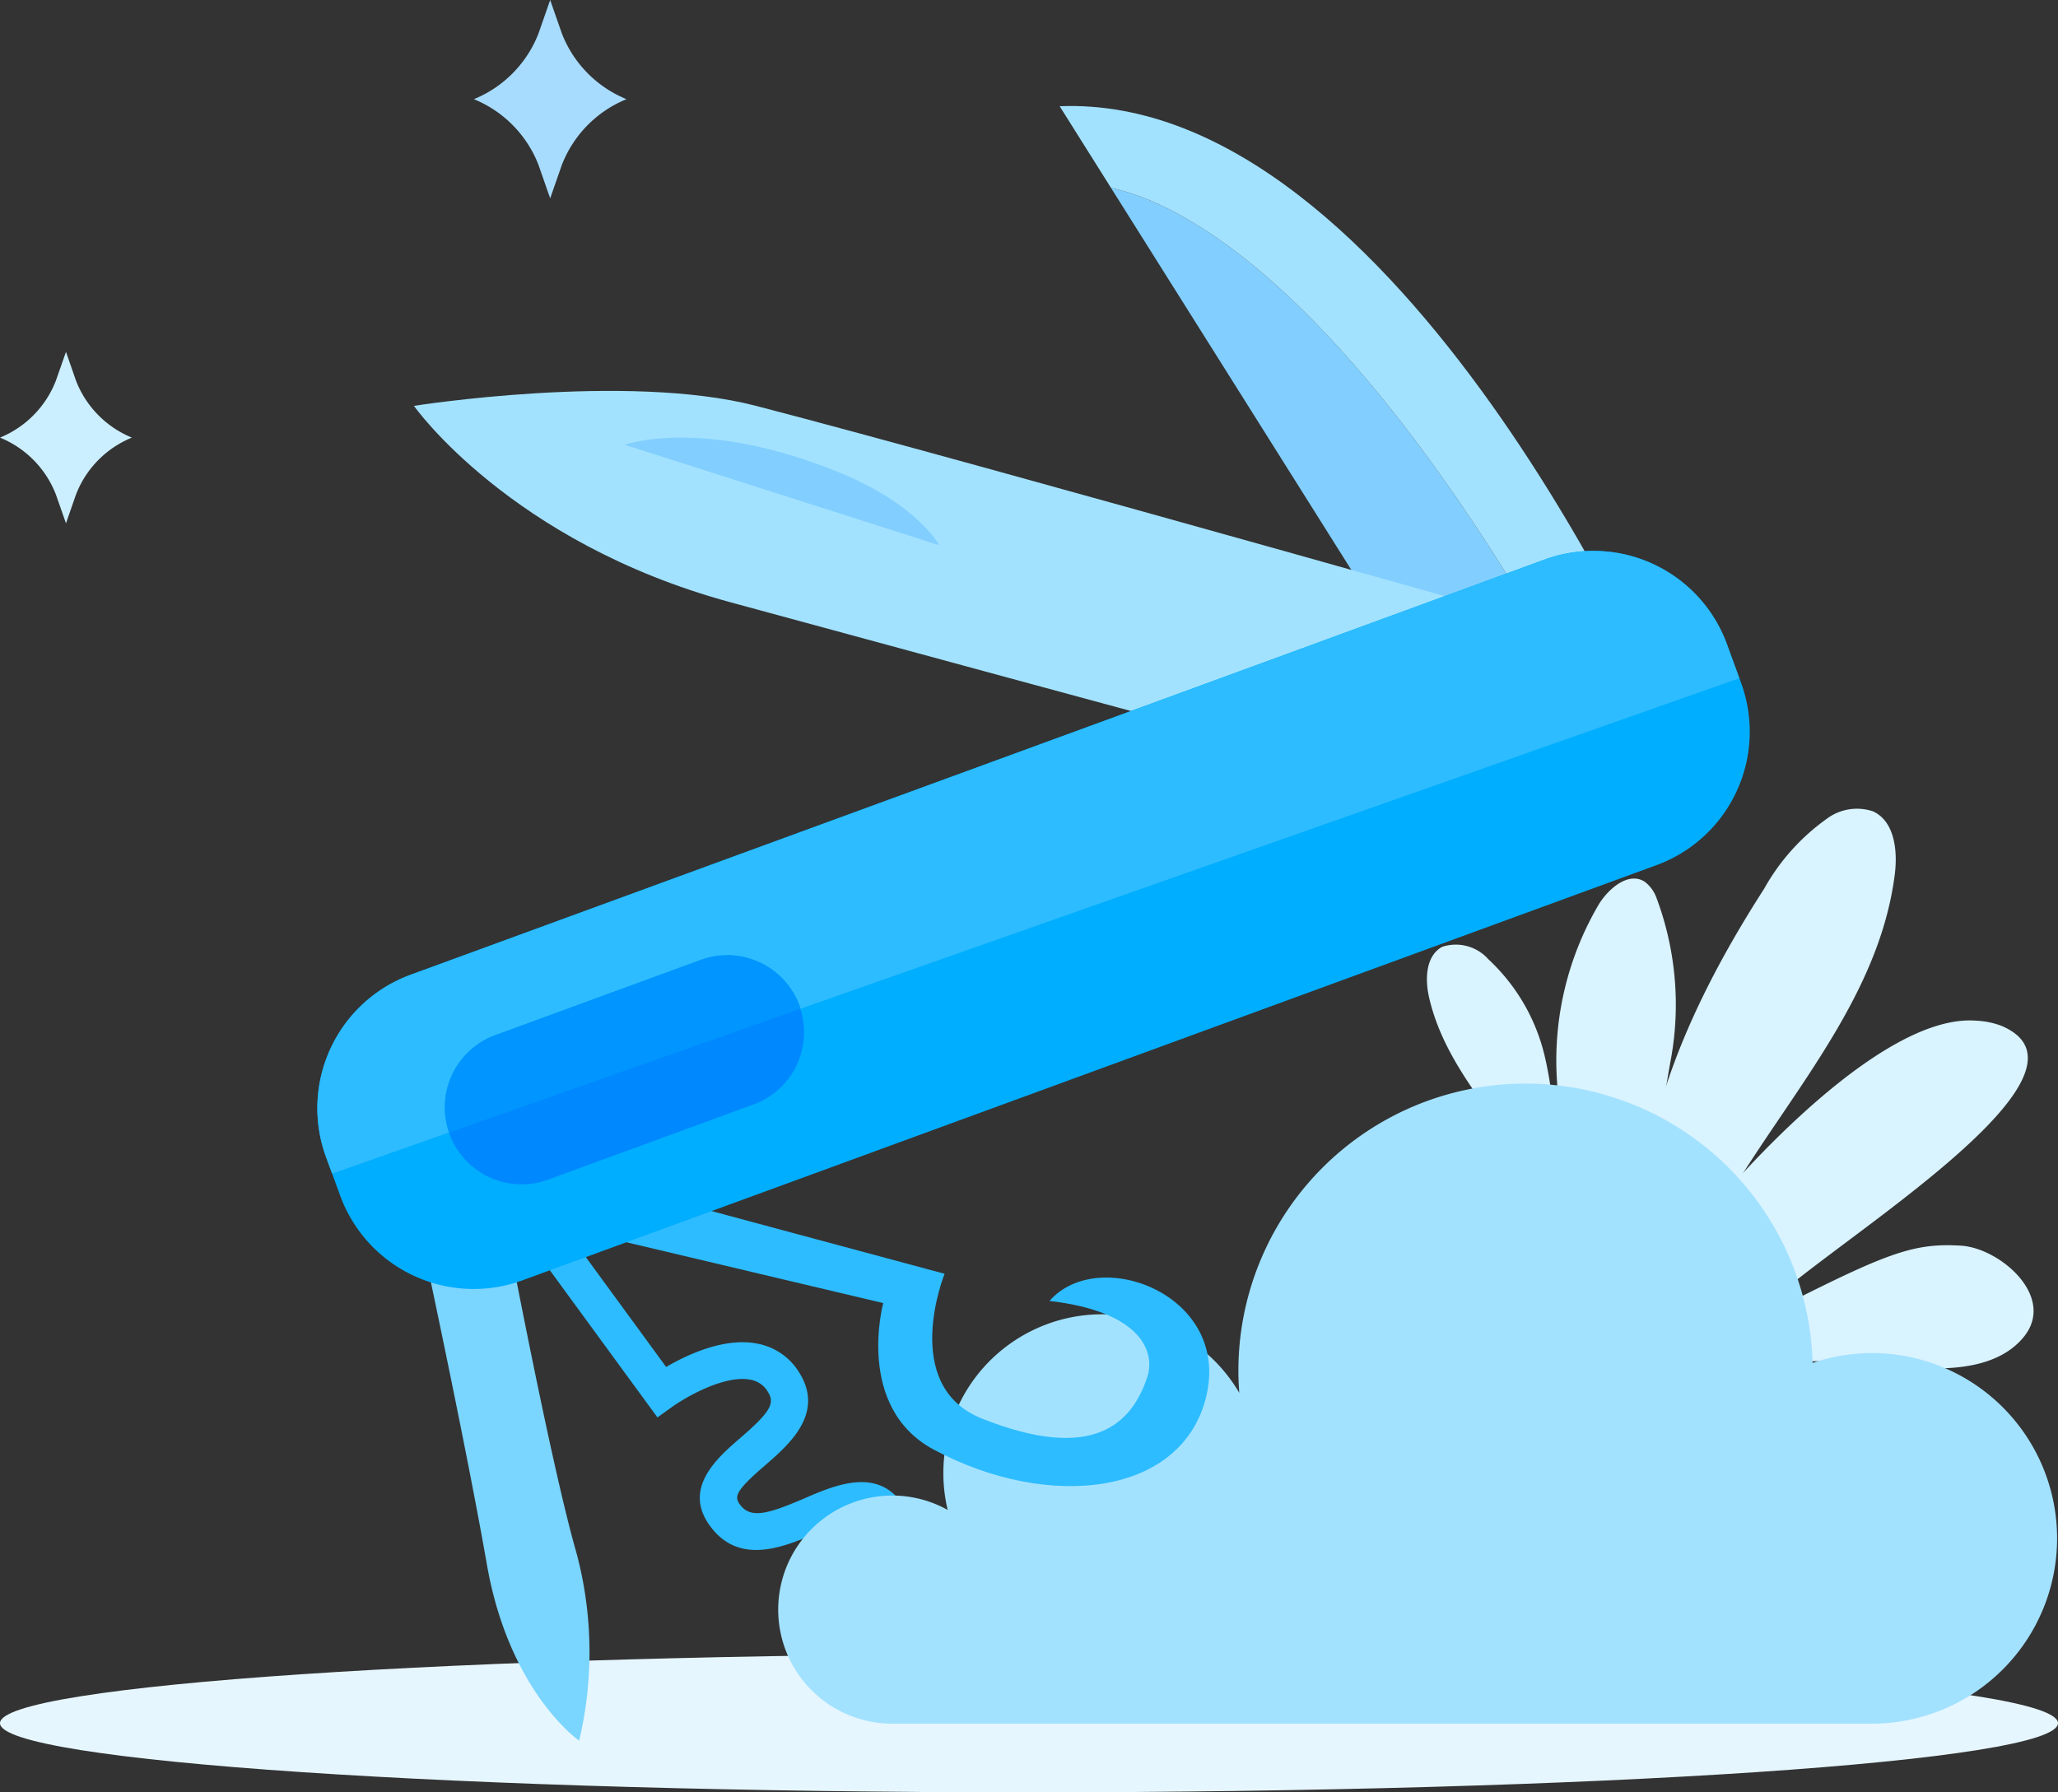
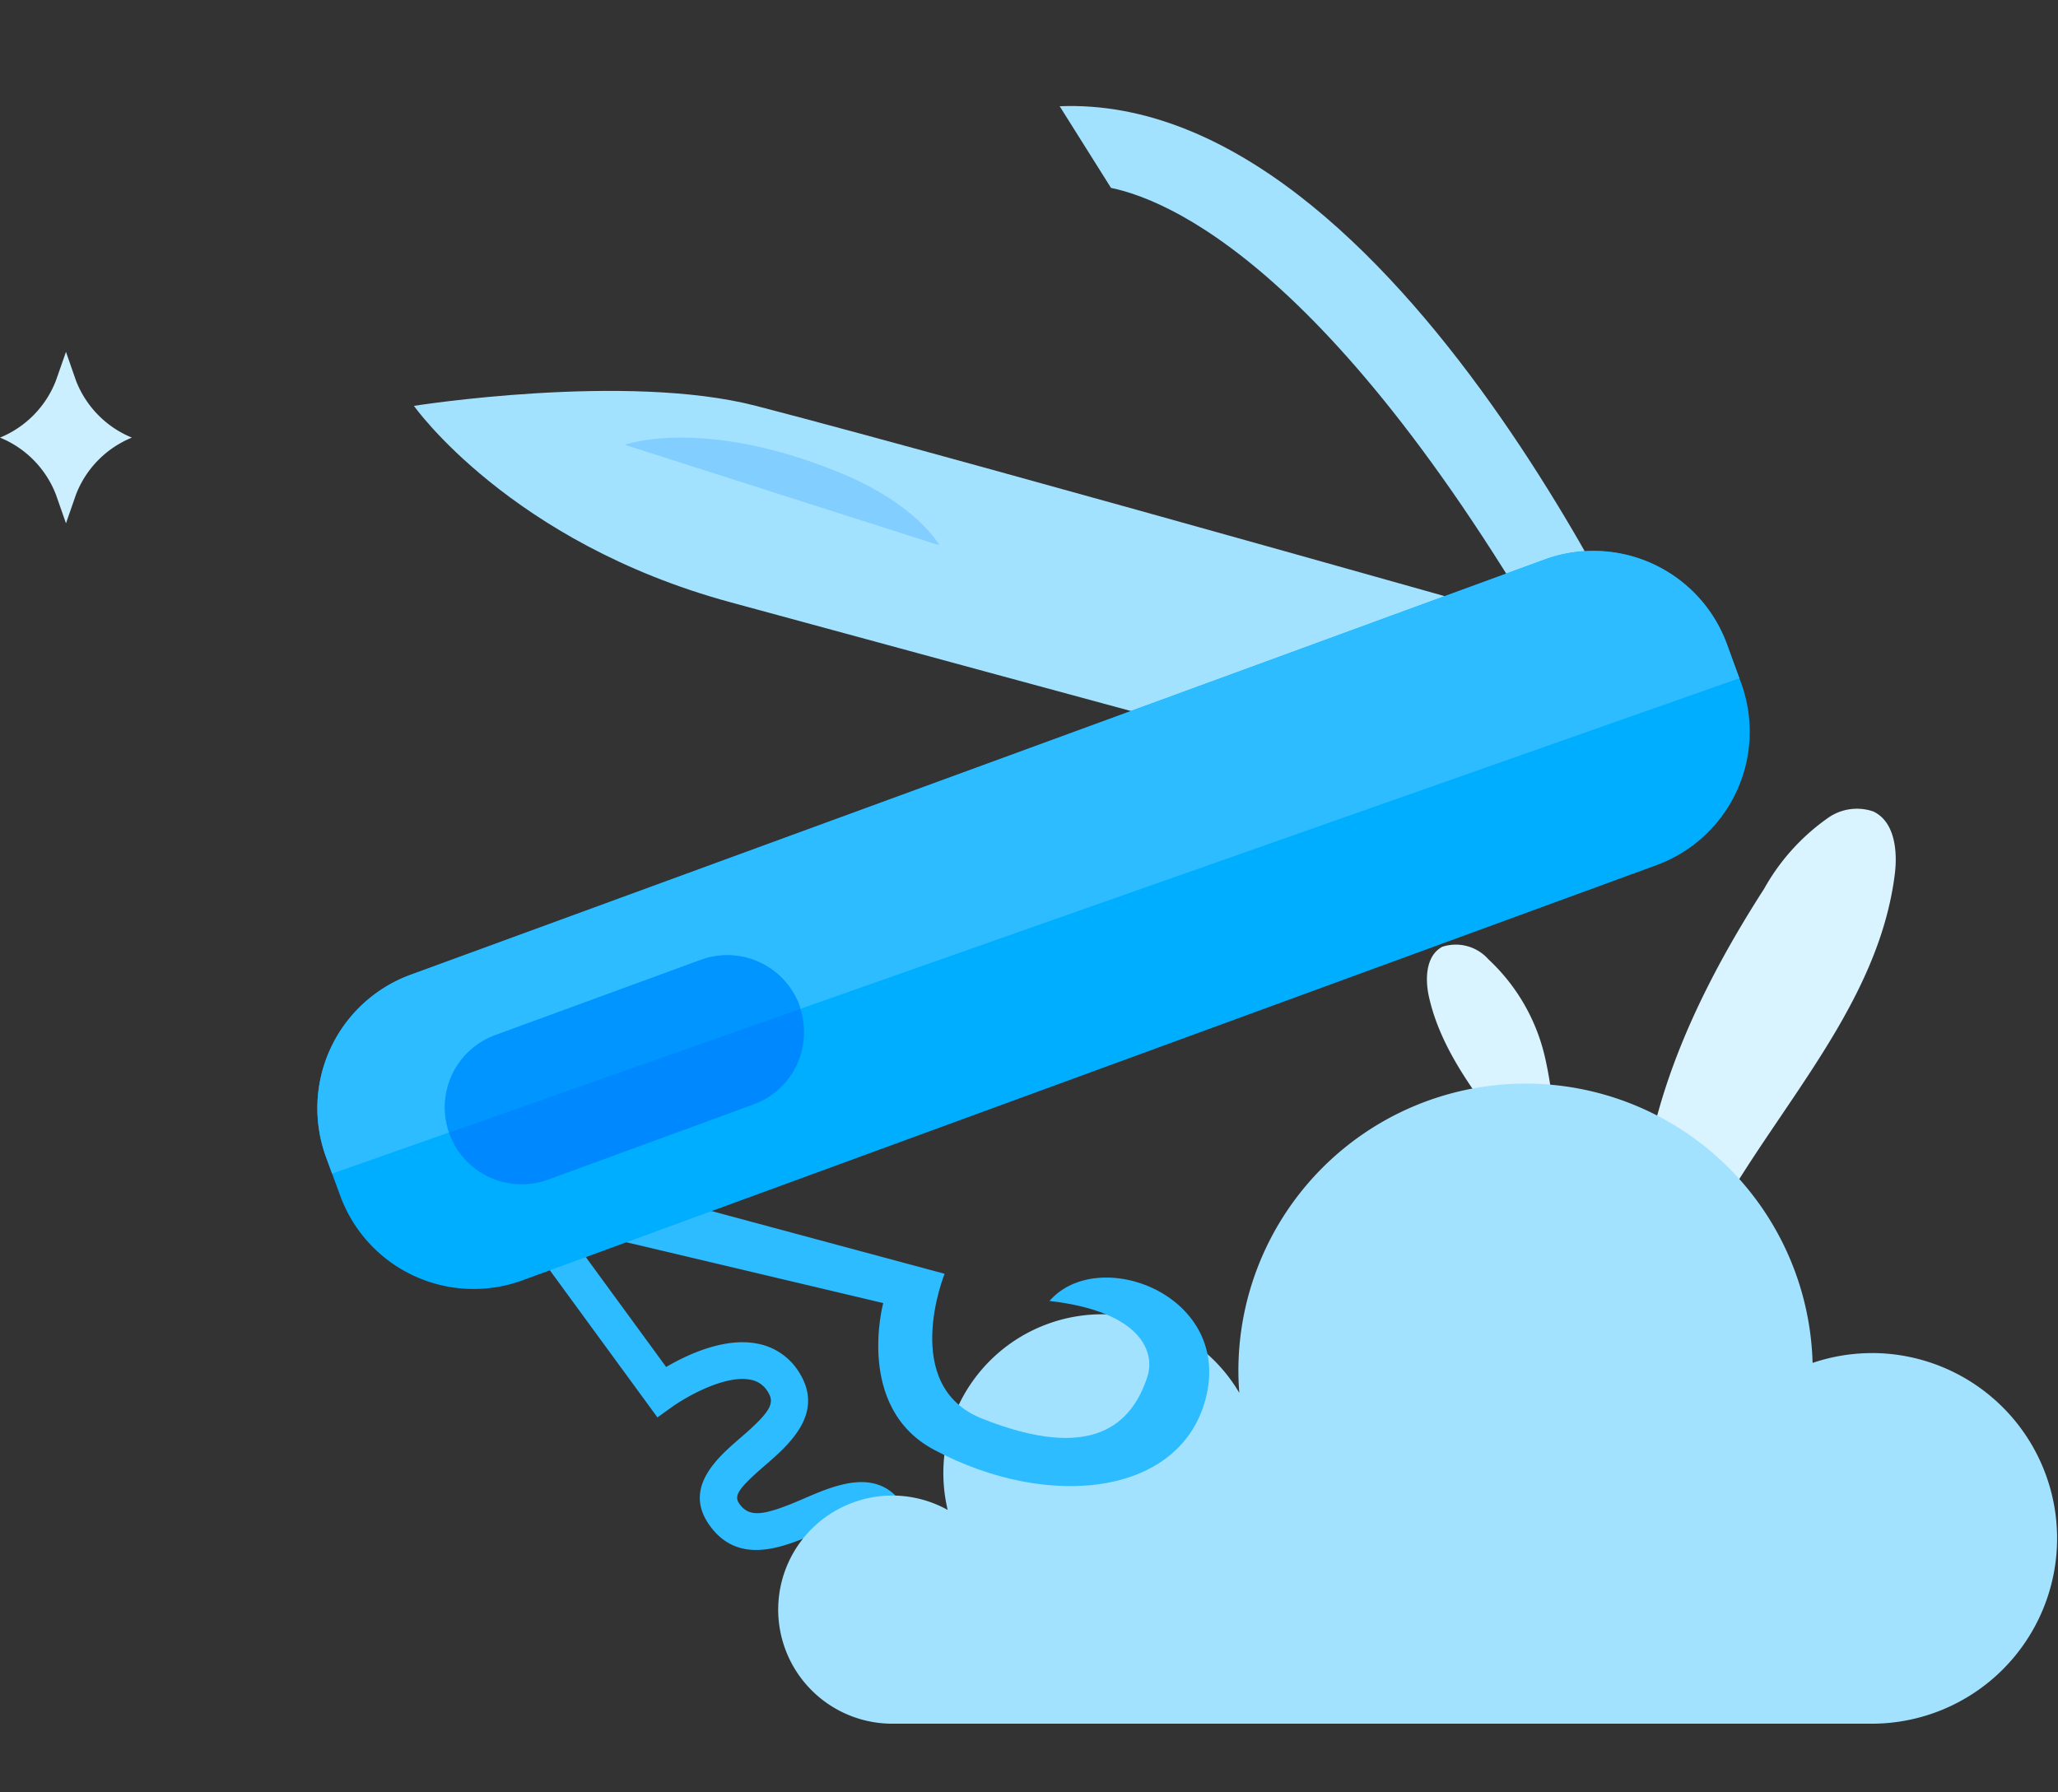
<svg xmlns="http://www.w3.org/2000/svg" width="114.814" height="100" viewBox="0 0 114.814 100">
  <rect x="0" y="0" width="114.814" height="100" fill="#333333" stroke="none" />
  <g id="Group_21870" data-name="Group 21870" transform="translate(-1928.291 -3583.14)">
    <g id="Group_21856" data-name="Group 21856">
      <path id="Path_17634" data-name="Path 17634" d="M1976.165,3677.6a3.447,3.447,0,0,1-2.119-1.544c-1.226-1.976.4-3.614,1.587-4.809,1.536-1.549,1.917-2.173,1.3-3.055-.39-.56-1.122-.372-2.994.437s-4.411,1.911-6.059-.383c-1.507-2.1.444-3.787,1.736-4.9,1.621-1.4,1.921-1.9,1.528-2.528a1.4,1.4,0,0,0-.987-.7c-1.446-.288-3.639.993-4.362,1.511l-.826.591-13.326-18.224a1.027,1.027,0,1,1,1.658-1.213l12.154,16.624c1.159-.678,3.25-1.671,5.1-1.3a3.48,3.48,0,0,1,2.336,1.63c1.416,2.28-.6,4.018-1.931,5.171-1.57,1.354-1.724,1.708-1.409,2.148.58.8,1.44.619,3.574-.3,1.719-.745,4.076-1.766,5.495.273,1.693,2.43-.246,4.384-1.53,5.675-1.253,1.265-1.616,1.77-1.3,2.283a1.419,1.419,0,0,0,1,.661c1.288.248,3.32-.532,5.435-2.09a1.028,1.028,0,0,1,1.218,1.657c-2.646,1.945-5.146,2.817-7.043,2.45C1976.325,3677.637,1976.244,3677.621,1976.165,3677.6Z" fill="#2dbcff" />
    </g>
-     <path id="Path_17635" data-name="Path 17635" d="M1928.291,3679.28c0,2.133,25.7,3.86,57.408,3.86s57.406-1.727,57.406-3.86-25.7-3.86-57.406-3.86S1928.291,3677.148,1928.291,3679.28Z" fill="#e6f6fe" />
    <g id="Group_21857" data-name="Group 21857">
      <path id="Path_17636" data-name="Path 17636" d="M2019.811,3653.306c-.339-7.347,2.924-14.4,6.9-20.581a11.909,11.909,0,0,1,3.51-3.914,2.806,2.806,0,0,1,2.573-.4c1.2.56,1.371,2.2,1.205,3.513-1.05,8.311-8.171,14.447-11.455,22.153" fill="#d9f3ff" />
      <path id="Path_17637" data-name="Path 17637" d="M2014.964,3648.49a21.63,21.63,0,0,0-.48-6.363,10.754,10.754,0,0,0-3.154-5.463,2.427,2.427,0,0,0-2.575-.7c-.919.49-.971,1.787-.742,2.8,1.251,5.564,6.975,9.3,8.15,14.878" fill="#d9f3ff" />
-       <path id="Path_17638" data-name="Path 17638" d="M2016.877,3653.244a44.386,44.386,0,0,1-1.734-9.98,17.166,17.166,0,0,1,2.373-9.716c.562-.878,1.65-1.779,2.529-1.216a1.977,1.977,0,0,1,.667.921,16.985,16.985,0,0,1,.8,8.963,82.75,82.75,0,0,0-1.142,9.037,2.565,2.565,0,0,0,.233,1.321.953.953,0,0,0,1.144.472,1.287,1.287,0,0,0,.514-.544c.72-1.186,10.276-12.877,16.269-12.416a4.542,4.542,0,0,1,1.424.29c6.947,2.947-13,14.14-13.663,16.362,7.12-3.635,8.59-4.266,11.394-4.1,2.16.124,5.322,2.826,3.526,5.072-1.241,1.551-3.477,1.841-5.464,1.763-2.168-.088-4.329-.466-6.5-.379a8.433,8.433,0,0,0-5.91,2.311" fill="#d9f3ff" />
    </g>
    <path id="Path_17639" data-name="Path 17639" d="M2032.714,3658.632a10.326,10.326,0,0,0-3.3.548,16.02,16.02,0,0,0-32.034.472c0,.4.021.8.05,1.2a8.862,8.862,0,0,0-16.269,6.53,6.364,6.364,0,1,0-3.092,11.927h54.646a10.339,10.339,0,1,0,0-20.679Z" fill="#a3e2ff" />
    <g id="Group_21858" data-name="Group 21858">
      <path id="Path_17640" data-name="Path 17640" d="M1964.864,3649.868l16.126,4.34s-2.527,6.239,2.081,8.076c6.226,2.48,8.379.269,9.23-2.33.432-1.315-.243-3.628-5.459-4.231,2.707-3.109,10.048-.387,8.763,5.246s-8.778,6.488-15.209,3.055c-4.42-2.359-2.83-8.182-2.83-8.182l-14.324-3.392Z" fill="#2dbcff" />
    </g>
    <g id="Group_21859" data-name="Group 21859">
-       <path id="Path_17641" data-name="Path 17641" d="M1951.48,3650.683s2.723,12.583,3.972,19.733,5.15,9.84,5.15,9.84a21.455,21.455,0,0,0-.138-10.432c-1.538-5.3-4.3-20.131-4.3-20.131Z" fill="#7ad5ff" />
-     </g>
+       </g>
    <g id="Group_21862" data-name="Group 21862">
      <g id="Group_21860" data-name="Group 21860">
-         <path id="Path_17642" data-name="Path 17642" d="M1990.273,3593.623l21.115,33.567,6.283-2.77C2004.055,3598.919,1993.957,3594.387,1990.273,3593.623Z" fill="#82cfff" />
-       </g>
+         </g>
      <g id="Group_21861" data-name="Group 21861">
        <path id="Path_17643" data-name="Path 17643" d="M1987.409,3589.067l2.864,4.556c3.684.764,13.782,5.3,27.4,30.8l3.588-1.583S2006.442,3588.306,1987.409,3589.067Z" fill="#a3e2ff" />
      </g>
    </g>
    <g id="Group_21865" data-name="Group 21865">
      <g id="Group_21863" data-name="Group 21863">
        <path id="Path_17644" data-name="Path 17644" d="M2017.271,3629.822s-30.175-8.164-48.237-13.082c-12.289-3.344-17.651-10.956-17.651-10.956s11.85-1.877,19.084,0c12.6,3.269,49.65,13.793,49.65,13.793Z" fill="#a3e2ff" />
      </g>
      <g id="Group_21864" data-name="Group 21864">
        <path id="Path_17645" data-name="Path 17645" d="M1963.138,3607.955s4.277-1.566,11.855,1.494c4.514,1.822,5.7,4.114,5.7,4.114Z" fill="#82cfff" />
      </g>
    </g>
    <g id="Group_21866" data-name="Group 21866">
      <path id="Path_17646" data-name="Path 17646" d="M2025.426,3621.242l-.1-.268-.693-1.9a7.927,7.927,0,0,0-10.17-4.717l-63.266,23.164a7.929,7.929,0,0,0-4.718,10.169l.339.922.454,1.242a7.926,7.926,0,0,0,10.168,4.718l63.267-23.164A7.93,7.93,0,0,0,2025.426,3621.242Z" fill="#00aeff" />
      <path id="Path_17647" data-name="Path 17647" d="M1955.917,3640.9l11.472-4.2a4.294,4.294,0,0,1,5.506,2.557c.021.055.025.112.043.17l52.389-18.446-.693-1.9a7.927,7.927,0,0,0-10.17-4.717l-63.266,23.164a7.929,7.929,0,0,0-4.718,10.169l.339.922,6.523-2.295A4.289,4.289,0,0,1,1955.917,3640.9Z" fill="#2dbcff" />
      <path id="Path_17648" data-name="Path 17648" d="M1967.389,3636.693l-11.472,4.2a4.289,4.289,0,0,0-2.575,5.426l19.6-6.9c-.018-.058-.022-.115-.043-.17A4.294,4.294,0,0,0,1967.389,3636.693Z" fill="#0095ff" />
      <path id="Path_17649" data-name="Path 17649" d="M1953.363,3646.4a4.293,4.293,0,0,0,5.507,2.555l11.47-4.2a4.282,4.282,0,0,0,2.6-5.336l-19.6,6.9C1953.352,3646.346,1953.353,3646.375,1953.363,3646.4Z" fill="#08f" />
    </g>
-     <path id="Path_17650" data-name="Path 17650" d="M1958.336,3585l.649-1.859.649,1.859a6.5,6.5,0,0,0,3.609,3.673h0a6.5,6.5,0,0,0-3.609,3.674l-.649,1.861-.649-1.861a6.5,6.5,0,0,0-3.608-3.674h0A6.5,6.5,0,0,0,1958.336,3585Z" fill="#a8dcff" />
    <path id="Path_17651" data-name="Path 17651" d="M1931.409,3604.379l.563-1.607.559,1.607a5.626,5.626,0,0,0,3.118,3.176h0a5.617,5.617,0,0,0-3.118,3.174l-.559,1.607-.563-1.607a5.621,5.621,0,0,0-3.118-3.174h0A5.629,5.629,0,0,0,1931.409,3604.379Z" fill="#ccefff" />
  </g>
</svg>